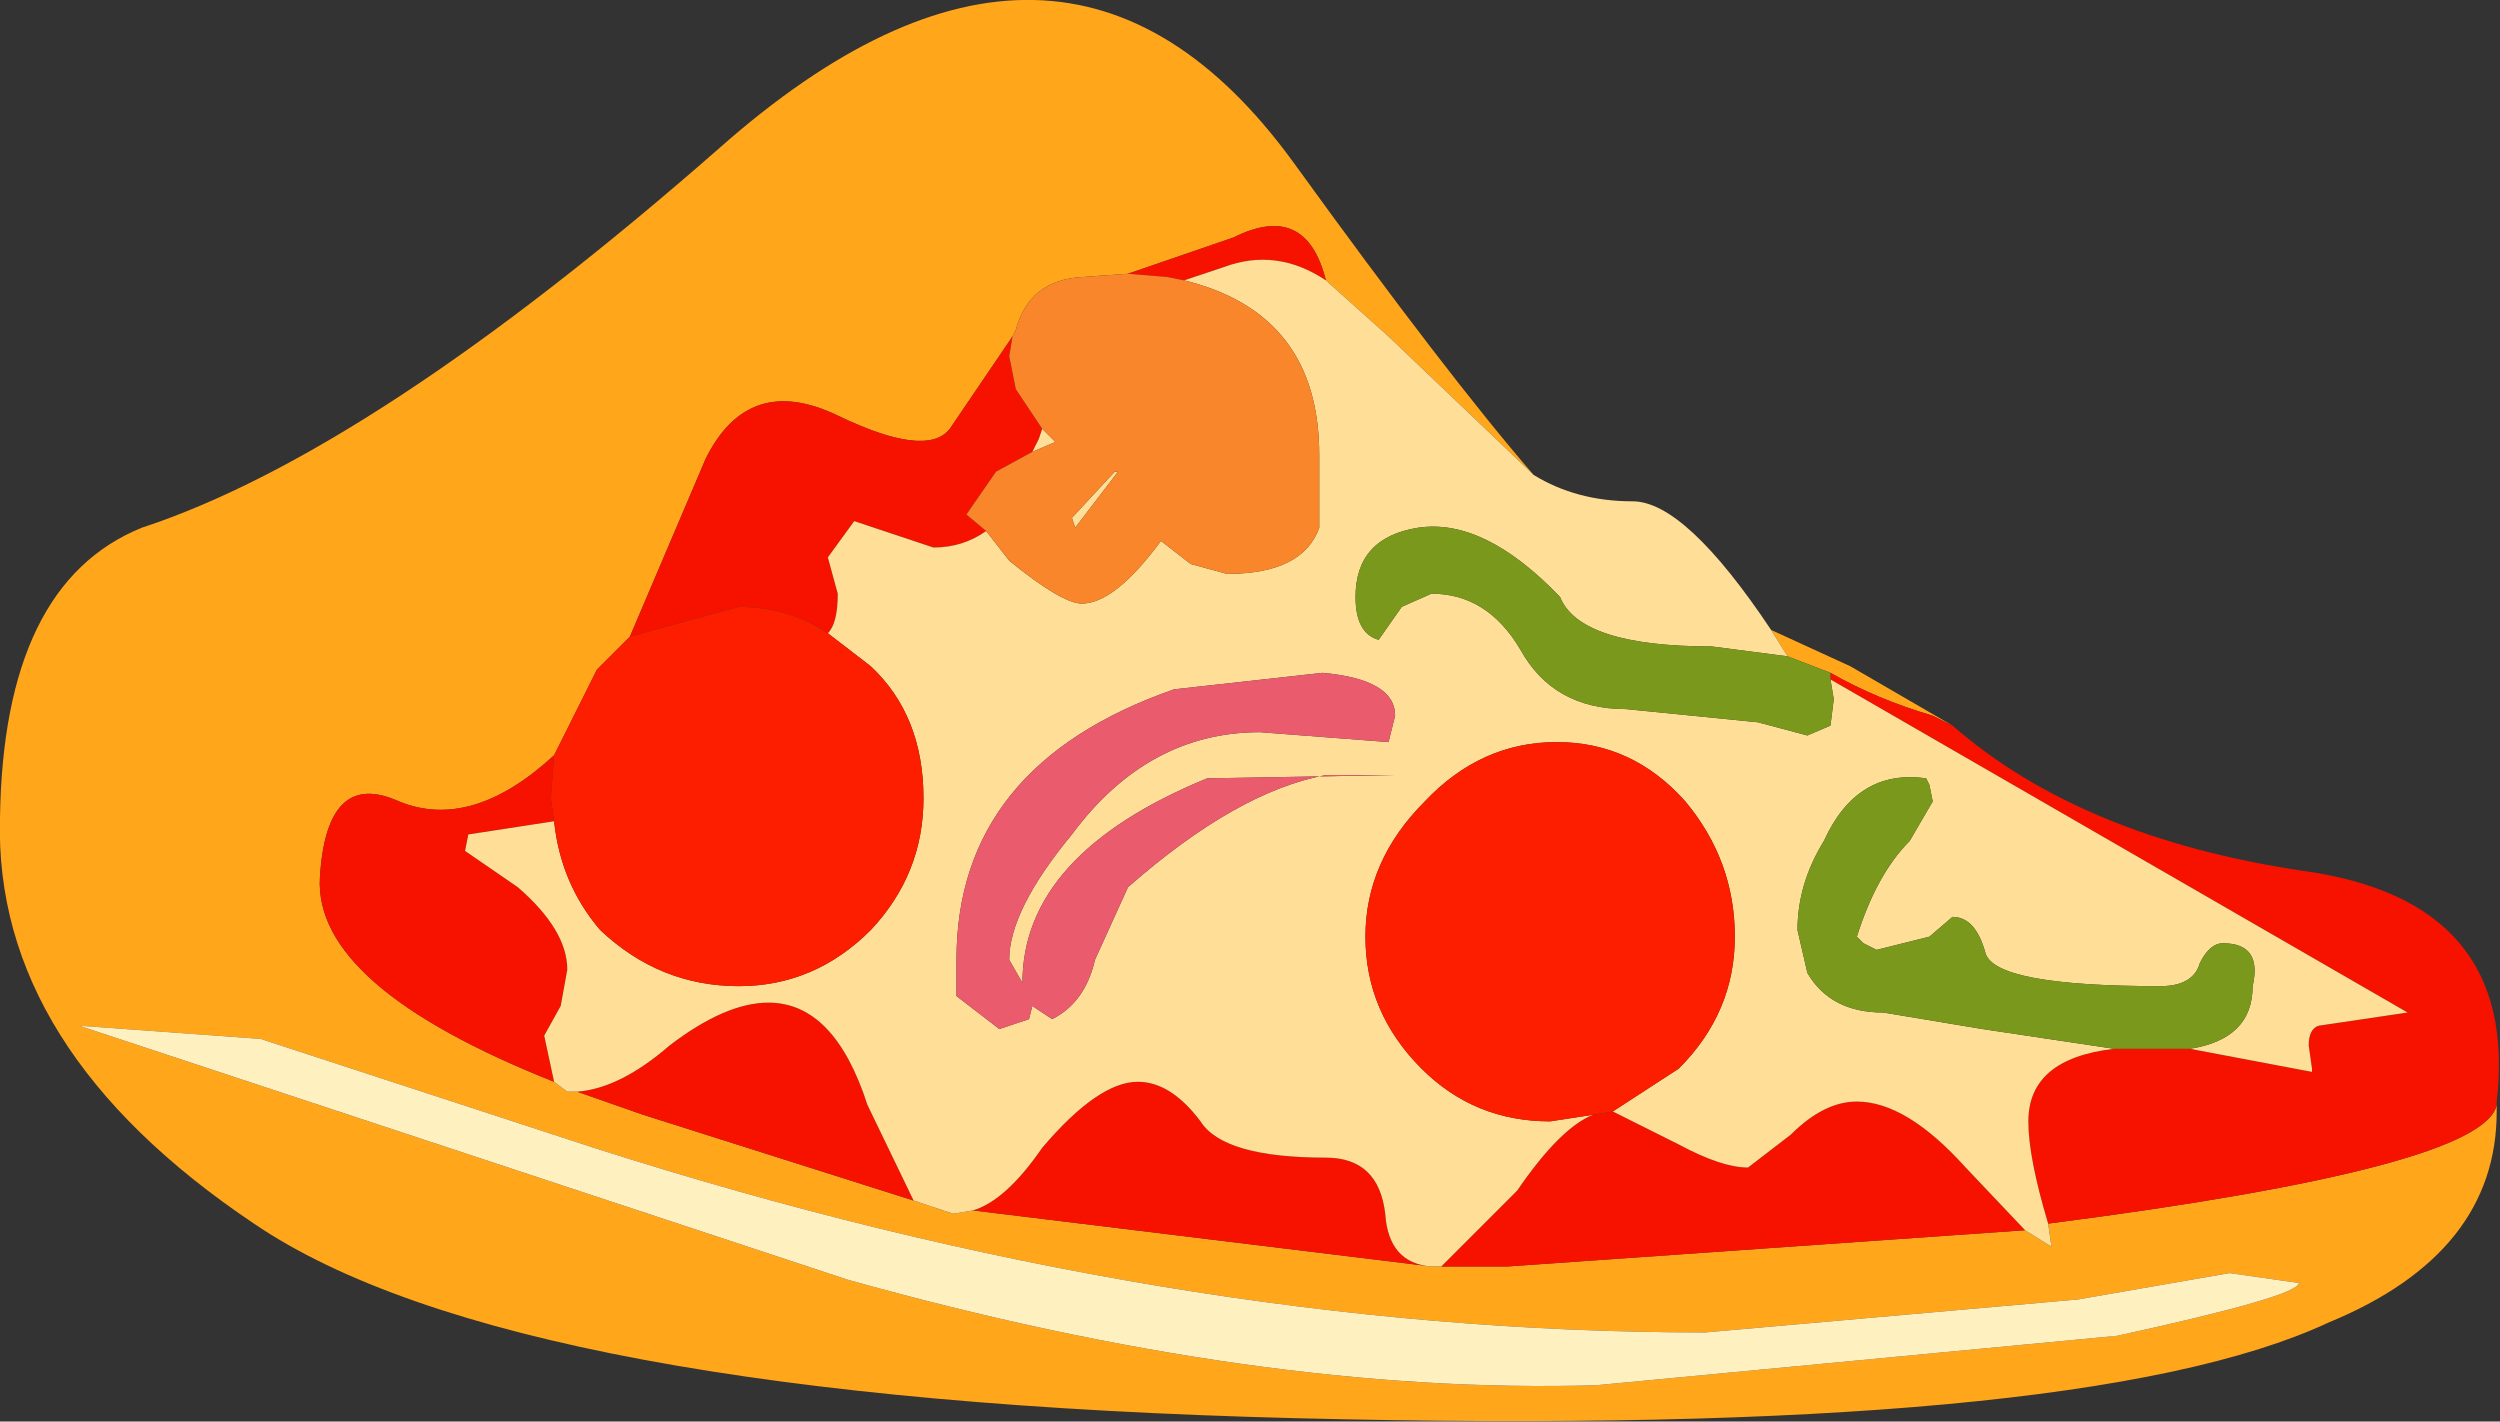
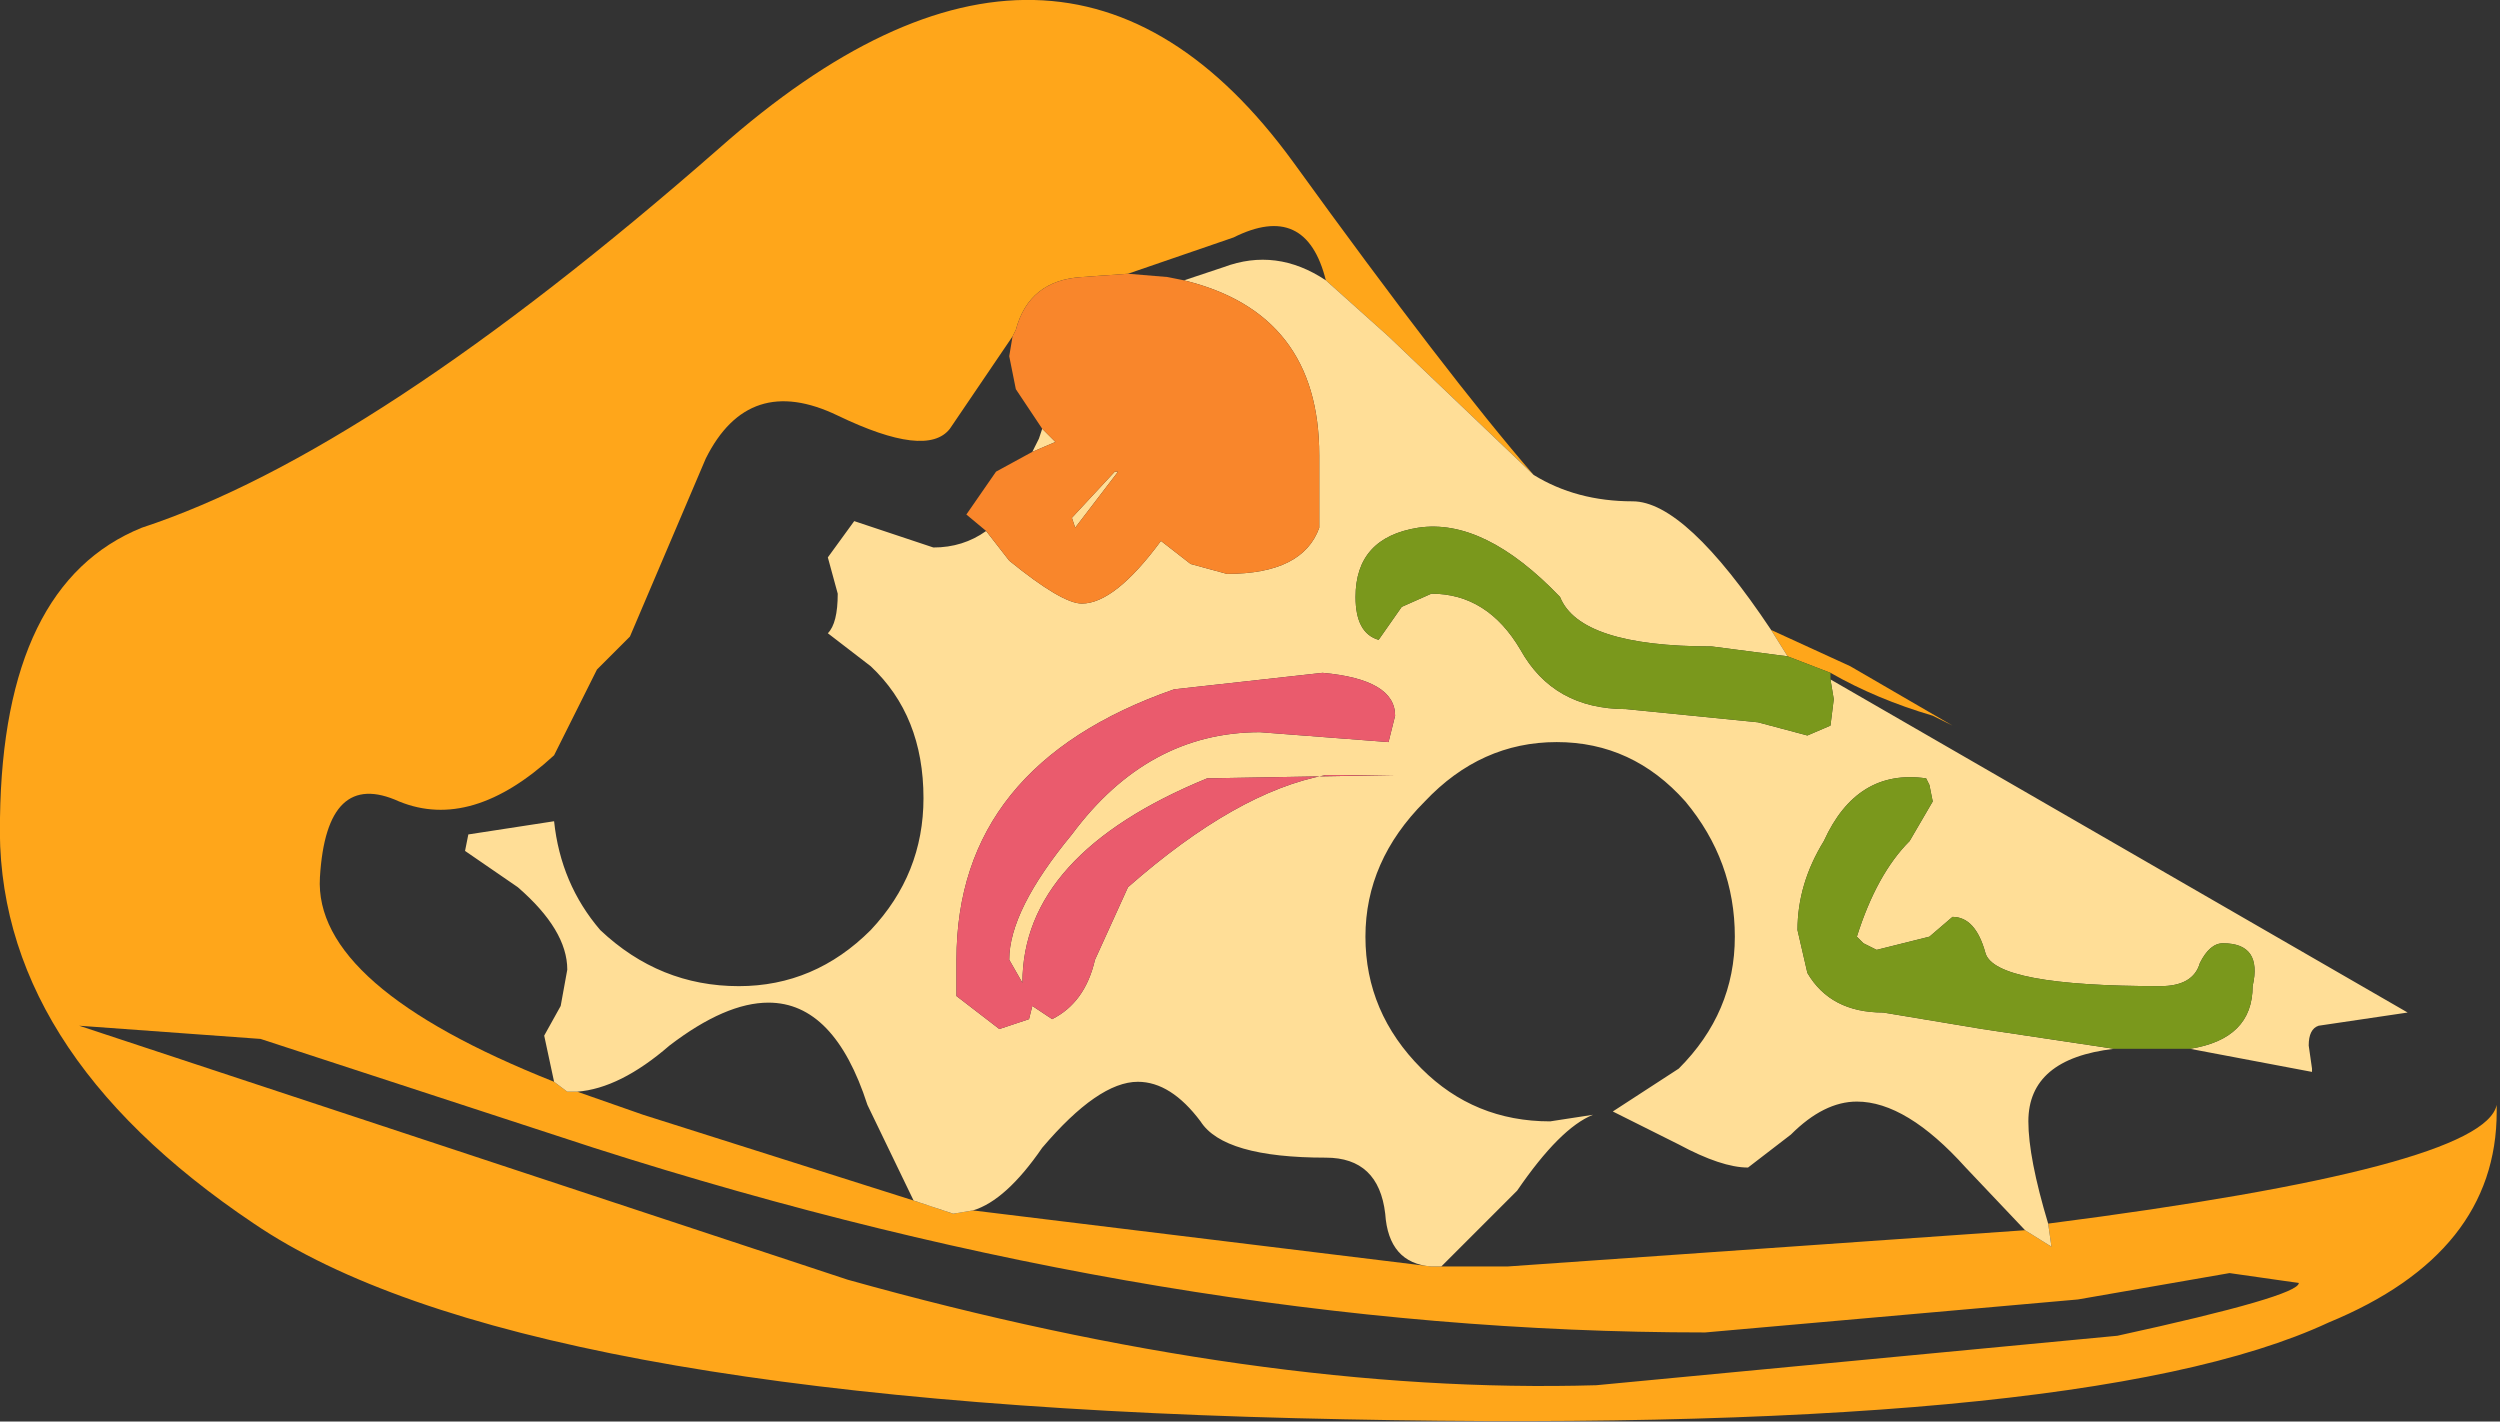
<svg xmlns="http://www.w3.org/2000/svg" height="21.55px" width="37.9px">
  <rect width="100%" height="100%" fill="#333333" stroke="none" />
  <g transform="matrix(1.0, 0.0, 0.0, 1.0, 18.9, 10.75)">
    <path d="M4.35 -3.55 L2.15 -5.65 1.2 -6.5 Q0.9 -7.7 -0.2 -7.15 L-1.8 -6.6 -2.5 -6.55 Q-3.3 -6.5 -3.5 -5.75 L-3.55 -5.65 -4.5 -4.25 Q-4.85 -3.8 -6.2 -4.45 -7.55 -5.1 -8.2 -3.8 L-9.35 -1.1 -9.85 -0.6 -10.5 0.7 Q-11.75 1.85 -12.85 1.4 -13.95 0.9 -14.05 2.55 -14.15 4.2 -10.5 5.65 L-10.3 5.8 -10.15 5.8 -9.15 6.15 -5.05 7.45 -4.45 7.65 -4.15 7.6 2.8 8.45 2.95 8.45 3.95 8.45 11.8 7.9 12.2 8.15 12.15 7.8 Q18.75 6.95 18.95 6.0 L18.95 6.1 Q18.95 8.25 16.4 9.3 12.65 11.05 0.75 10.75 -11.15 10.45 -15.05 7.8 -19.0 5.15 -18.9 1.65 -18.85 -1.9 -16.75 -2.75 -13.25 -3.9 -8.0 -8.5 -2.8 -13.1 0.7 -8.3 3.05 -5.05 4.35 -3.55 M-14.95 5.0 L-17.7 4.8 -6.05 8.65 Q0.2 10.4 5.3 10.25 L13.2 9.5 Q15.95 8.9 15.95 8.7 L14.9 8.55 12.6 8.95 6.95 9.45 Q-1.15 9.45 -9.9 6.65 L-14.95 5.0 M10.7 0.25 L10.4 0.1 Q9.55 -0.15 8.85 -0.55 L8.2 -0.8 7.95 -1.2 9.15 -0.65 10.7 0.25" fill="#ffa61a" fill-rule="evenodd" stroke="none" />
-     <path d="M18.95 6.0 Q18.75 6.95 12.15 7.8 11.85 6.8 11.85 6.25 11.85 5.3 13.15 5.15 L13.85 5.15 14.3 5.15 16.15 5.5 16.15 5.45 16.1 5.1 Q16.1 4.85 16.25 4.8 L17.6 4.6 8.85 -0.45 8.85 -0.55 Q9.55 -0.15 10.4 0.1 L10.7 0.25 Q12.65 1.95 16.0 2.45 19.3 2.9 18.95 5.95 L18.95 6.0 M11.8 7.9 L3.95 8.45 2.95 8.45 4.1 7.3 Q4.75 6.35 5.25 6.15 L5.55 6.1 6.55 6.6 Q7.2 6.95 7.6 6.95 L8.25 6.45 Q8.75 5.95 9.25 5.95 10.0 5.95 10.9 6.95 L11.8 7.9 M2.8 8.45 L-4.15 7.6 Q-3.65 7.45 -3.1 6.65 -2.25 5.65 -1.65 5.65 -1.15 5.65 -0.7 6.25 -0.35 6.8 1.2 6.8 2.0 6.8 2.1 7.65 2.15 8.4 2.8 8.45 M-5.05 7.45 L-9.15 6.15 -10.15 5.8 Q-9.5 5.75 -8.75 5.1 -7.9 4.45 -7.25 4.45 -6.25 4.45 -5.75 6.0 L-5.05 7.45 M-10.5 5.65 Q-14.15 4.2 -14.05 2.55 -13.95 0.9 -12.85 1.4 -11.75 1.85 -10.5 0.7 L-10.55 1.35 -10.5 1.7 -11.8 1.9 -11.85 2.15 -11.05 2.7 Q-10.3 3.35 -10.3 3.95 L-10.4 4.5 -10.65 4.95 -10.5 5.65 M-9.35 -1.1 L-8.2 -3.8 Q-7.55 -5.1 -6.2 -4.45 -4.85 -3.8 -4.5 -4.25 L-3.55 -5.65 -3.6 -5.35 -3.5 -4.85 -3.1 -4.25 -3.15 -4.1 -3.25 -3.9 -3.8 -3.6 -4.25 -2.95 -3.95 -2.7 Q-4.3 -2.45 -4.75 -2.45 L-5.95 -2.85 -6.35 -2.3 -6.2 -1.75 Q-6.2 -1.3 -6.35 -1.15 -6.95 -1.55 -7.7 -1.55 L-9.35 -1.1 M-1.8 -6.6 L-0.2 -7.15 Q0.9 -7.7 1.2 -6.5 0.45 -7.0 -0.35 -6.7 L-0.95 -6.5 -1.2 -6.55 -1.8 -6.6" fill="#f71200" fill-rule="evenodd" stroke="none" />
    <path d="M1.2 -6.5 L2.15 -5.65 4.35 -3.55 Q5.0 -3.15 5.85 -3.15 6.65 -3.15 7.95 -1.2 L8.2 -0.8 7.05 -0.95 Q5.05 -0.95 4.75 -1.7 3.6 -2.9 2.6 -2.75 1.65 -2.6 1.65 -1.7 1.65 -1.15 2.0 -1.05 L2.35 -1.55 2.8 -1.75 Q3.65 -1.75 4.15 -0.9 4.65 0.0 5.75 0.0 L7.75 0.2 8.5 0.4 8.85 0.25 8.9 -0.15 8.85 -0.45 17.6 4.6 16.25 4.8 Q16.1 4.85 16.1 5.1 L16.15 5.45 16.15 5.5 14.3 5.15 Q15.25 5.0 15.25 4.2 15.4 3.55 14.8 3.55 14.6 3.55 14.45 3.85 14.35 4.2 13.85 4.2 11.35 4.2 11.2 3.7 11.05 3.15 10.7 3.15 L10.35 3.45 9.55 3.65 9.35 3.55 9.25 3.45 Q9.55 2.5 10.05 2.0 L10.4 1.4 10.35 1.15 10.3 1.05 Q9.25 0.9 8.75 2.0 8.35 2.65 8.35 3.35 L8.5 4.0 Q8.85 4.6 9.65 4.6 L11.15 4.85 13.15 5.15 Q11.85 5.3 11.85 6.25 11.85 6.8 12.15 7.8 L12.2 8.15 11.8 7.9 10.9 6.95 Q10.0 5.95 9.25 5.95 8.75 5.95 8.25 6.45 L7.6 6.95 Q7.2 6.95 6.55 6.6 L5.55 6.1 6.55 5.45 Q7.4 4.6 7.4 3.45 7.4 2.3 6.65 1.4 5.85 0.5 4.7 0.5 3.55 0.5 2.7 1.4 1.8 2.3 1.8 3.45 1.8 4.6 2.65 5.45 3.45 6.25 4.6 6.25 L5.25 6.15 Q4.75 6.35 4.1 7.3 L2.95 8.45 2.8 8.45 Q2.15 8.4 2.1 7.65 2.0 6.8 1.2 6.8 -0.35 6.8 -0.7 6.25 -1.15 5.65 -1.65 5.65 -2.25 5.65 -3.1 6.65 -3.65 7.45 -4.15 7.6 L-4.45 7.65 -5.05 7.45 -5.75 6.0 Q-6.25 4.45 -7.25 4.45 -7.9 4.45 -8.75 5.1 -9.5 5.75 -10.15 5.8 L-10.3 5.8 -10.5 5.65 -10.65 4.95 -10.4 4.5 -10.3 3.95 Q-10.3 3.35 -11.05 2.7 L-11.85 2.15 -11.8 1.9 -10.5 1.7 Q-10.4 2.65 -9.8 3.35 -8.9 4.2 -7.7 4.2 -6.55 4.2 -5.7 3.35 -4.9 2.5 -4.9 1.35 -4.9 0.1 -5.7 -0.65 L-6.35 -1.15 Q-6.2 -1.3 -6.2 -1.75 L-6.35 -2.3 -5.95 -2.85 -4.75 -2.45 Q-4.3 -2.45 -3.95 -2.7 L-3.6 -2.25 Q-2.8 -1.6 -2.5 -1.6 -2.0 -1.6 -1.3 -2.55 L-0.85 -2.2 -0.3 -2.05 Q0.85 -2.05 1.1 -2.75 L1.1 -3.85 Q1.1 -6.0 -0.95 -6.5 L-0.35 -6.7 Q0.45 -7.0 1.2 -6.5 M-9.85 -0.6 L-9.35 -1.1 -9.8 -0.65 -9.85 -0.6 M-2.0 -3.6 L-1.95 -3.6 -2.6 -2.75 -2.65 -2.9 -2.0 -3.6 M-3.25 -3.9 L-3.15 -4.1 -3.1 -4.25 -2.9 -4.05 -3.25 -3.9 M-3.6 3.8 Q-3.6 3.05 -2.65 1.9 -1.5 0.35 0.2 0.35 L2.15 0.5 2.25 0.1 Q2.25 -0.45 1.15 -0.55 L-1.1 -0.3 Q-4.4 0.85 -4.4 3.8 L-4.4 4.35 -3.75 4.85 -3.3 4.7 -3.25 4.5 -2.95 4.7 Q-2.45 4.45 -2.3 3.8 L-1.8 2.7 Q-0.15 1.25 1.2 1.0 L2.25 1.0 -0.6 1.05 Q-3.4 2.2 -3.4 4.15 L-3.6 3.8" fill="#ffde97" fill-rule="evenodd" stroke="none" />
    <path d="M-3.55 -5.65 L-3.5 -5.75 Q-3.3 -6.5 -2.5 -6.55 L-1.8 -6.6 -1.2 -6.55 -0.95 -6.5 Q1.1 -6.0 1.1 -3.85 L1.1 -2.75 Q0.85 -2.05 -0.3 -2.05 L-0.85 -2.2 -1.3 -2.55 Q-2.0 -1.6 -2.5 -1.6 -2.8 -1.6 -3.6 -2.25 L-3.95 -2.7 -4.25 -2.95 -3.8 -3.6 -3.25 -3.9 -2.9 -4.05 -3.1 -4.25 -3.5 -4.85 -3.6 -5.35 -3.55 -5.65 M-2.0 -3.6 L-2.65 -2.9 -2.6 -2.75 -1.95 -3.6 -2.0 -3.6" fill="#f9862b" fill-rule="evenodd" stroke="none" />
    <path d="M8.85 -0.55 L8.85 -0.45 8.9 -0.15 8.85 0.25 8.5 0.4 7.75 0.2 5.75 0.0 Q4.65 0.0 4.15 -0.9 3.65 -1.75 2.8 -1.75 L2.35 -1.55 2.0 -1.05 Q1.65 -1.15 1.65 -1.7 1.65 -2.6 2.6 -2.75 3.6 -2.9 4.75 -1.7 5.05 -0.95 7.05 -0.95 L8.2 -0.8 8.85 -0.55 M14.3 5.15 L13.85 5.15 13.15 5.15 11.15 4.85 9.65 4.6 Q8.85 4.6 8.5 4.0 L8.35 3.35 Q8.35 2.65 8.75 2.0 9.25 0.9 10.3 1.05 L10.35 1.15 10.4 1.4 10.05 2.0 Q9.55 2.5 9.25 3.45 L9.35 3.55 9.55 3.65 10.35 3.45 10.7 3.15 Q11.05 3.15 11.2 3.7 11.35 4.2 13.85 4.2 14.35 4.2 14.45 3.85 14.6 3.55 14.8 3.55 15.4 3.55 15.25 4.2 15.25 5.0 14.3 5.15" fill="#7a981c" fill-rule="evenodd" stroke="none" />
-     <path d="M-10.5 0.7 L-9.85 -0.6 -9.8 -0.65 -9.35 -1.1 -7.7 -1.55 Q-6.95 -1.55 -6.35 -1.15 L-5.7 -0.65 Q-4.9 0.1 -4.9 1.35 -4.9 2.5 -5.7 3.35 -6.55 4.2 -7.7 4.2 -8.9 4.2 -9.8 3.35 -10.4 2.65 -10.5 1.7 L-10.55 1.35 -10.5 0.7 M5.55 6.1 L5.25 6.15 4.6 6.25 Q3.45 6.25 2.65 5.45 1.8 4.6 1.8 3.45 1.8 2.3 2.7 1.4 3.55 0.5 4.7 0.5 5.85 0.5 6.65 1.4 7.4 2.3 7.4 3.45 7.4 4.6 6.55 5.45 L5.55 6.1" fill="#fd1e00" fill-rule="evenodd" stroke="none" />
    <path d="M-3.6 3.8 L-3.4 4.15 Q-3.4 2.2 -0.6 1.05 L2.25 1.0 1.2 1.0 Q-0.15 1.25 -1.8 2.7 L-2.3 3.8 Q-2.45 4.45 -2.95 4.7 L-3.25 4.5 -3.3 4.7 -3.75 4.85 -4.4 4.35 -4.4 3.8 Q-4.4 0.85 -1.1 -0.3 L1.15 -0.55 Q2.25 -0.45 2.25 0.1 L2.15 0.5 0.2 0.35 Q-1.5 0.35 -2.65 1.9 -3.6 3.05 -3.6 3.8" fill="#ea5b6d" fill-rule="evenodd" stroke="none" />
-     <path d="M-14.95 5.0 L-9.9 6.65 Q-1.15 9.45 6.95 9.45 L12.6 8.95 14.9 8.55 15.95 8.7 Q15.95 8.9 13.2 9.5 L5.3 10.25 Q0.2 10.4 -6.05 8.65 L-17.7 4.8 -14.95 5.0" fill="#fff0bf" fill-rule="evenodd" stroke="none" />
  </g>
</svg>